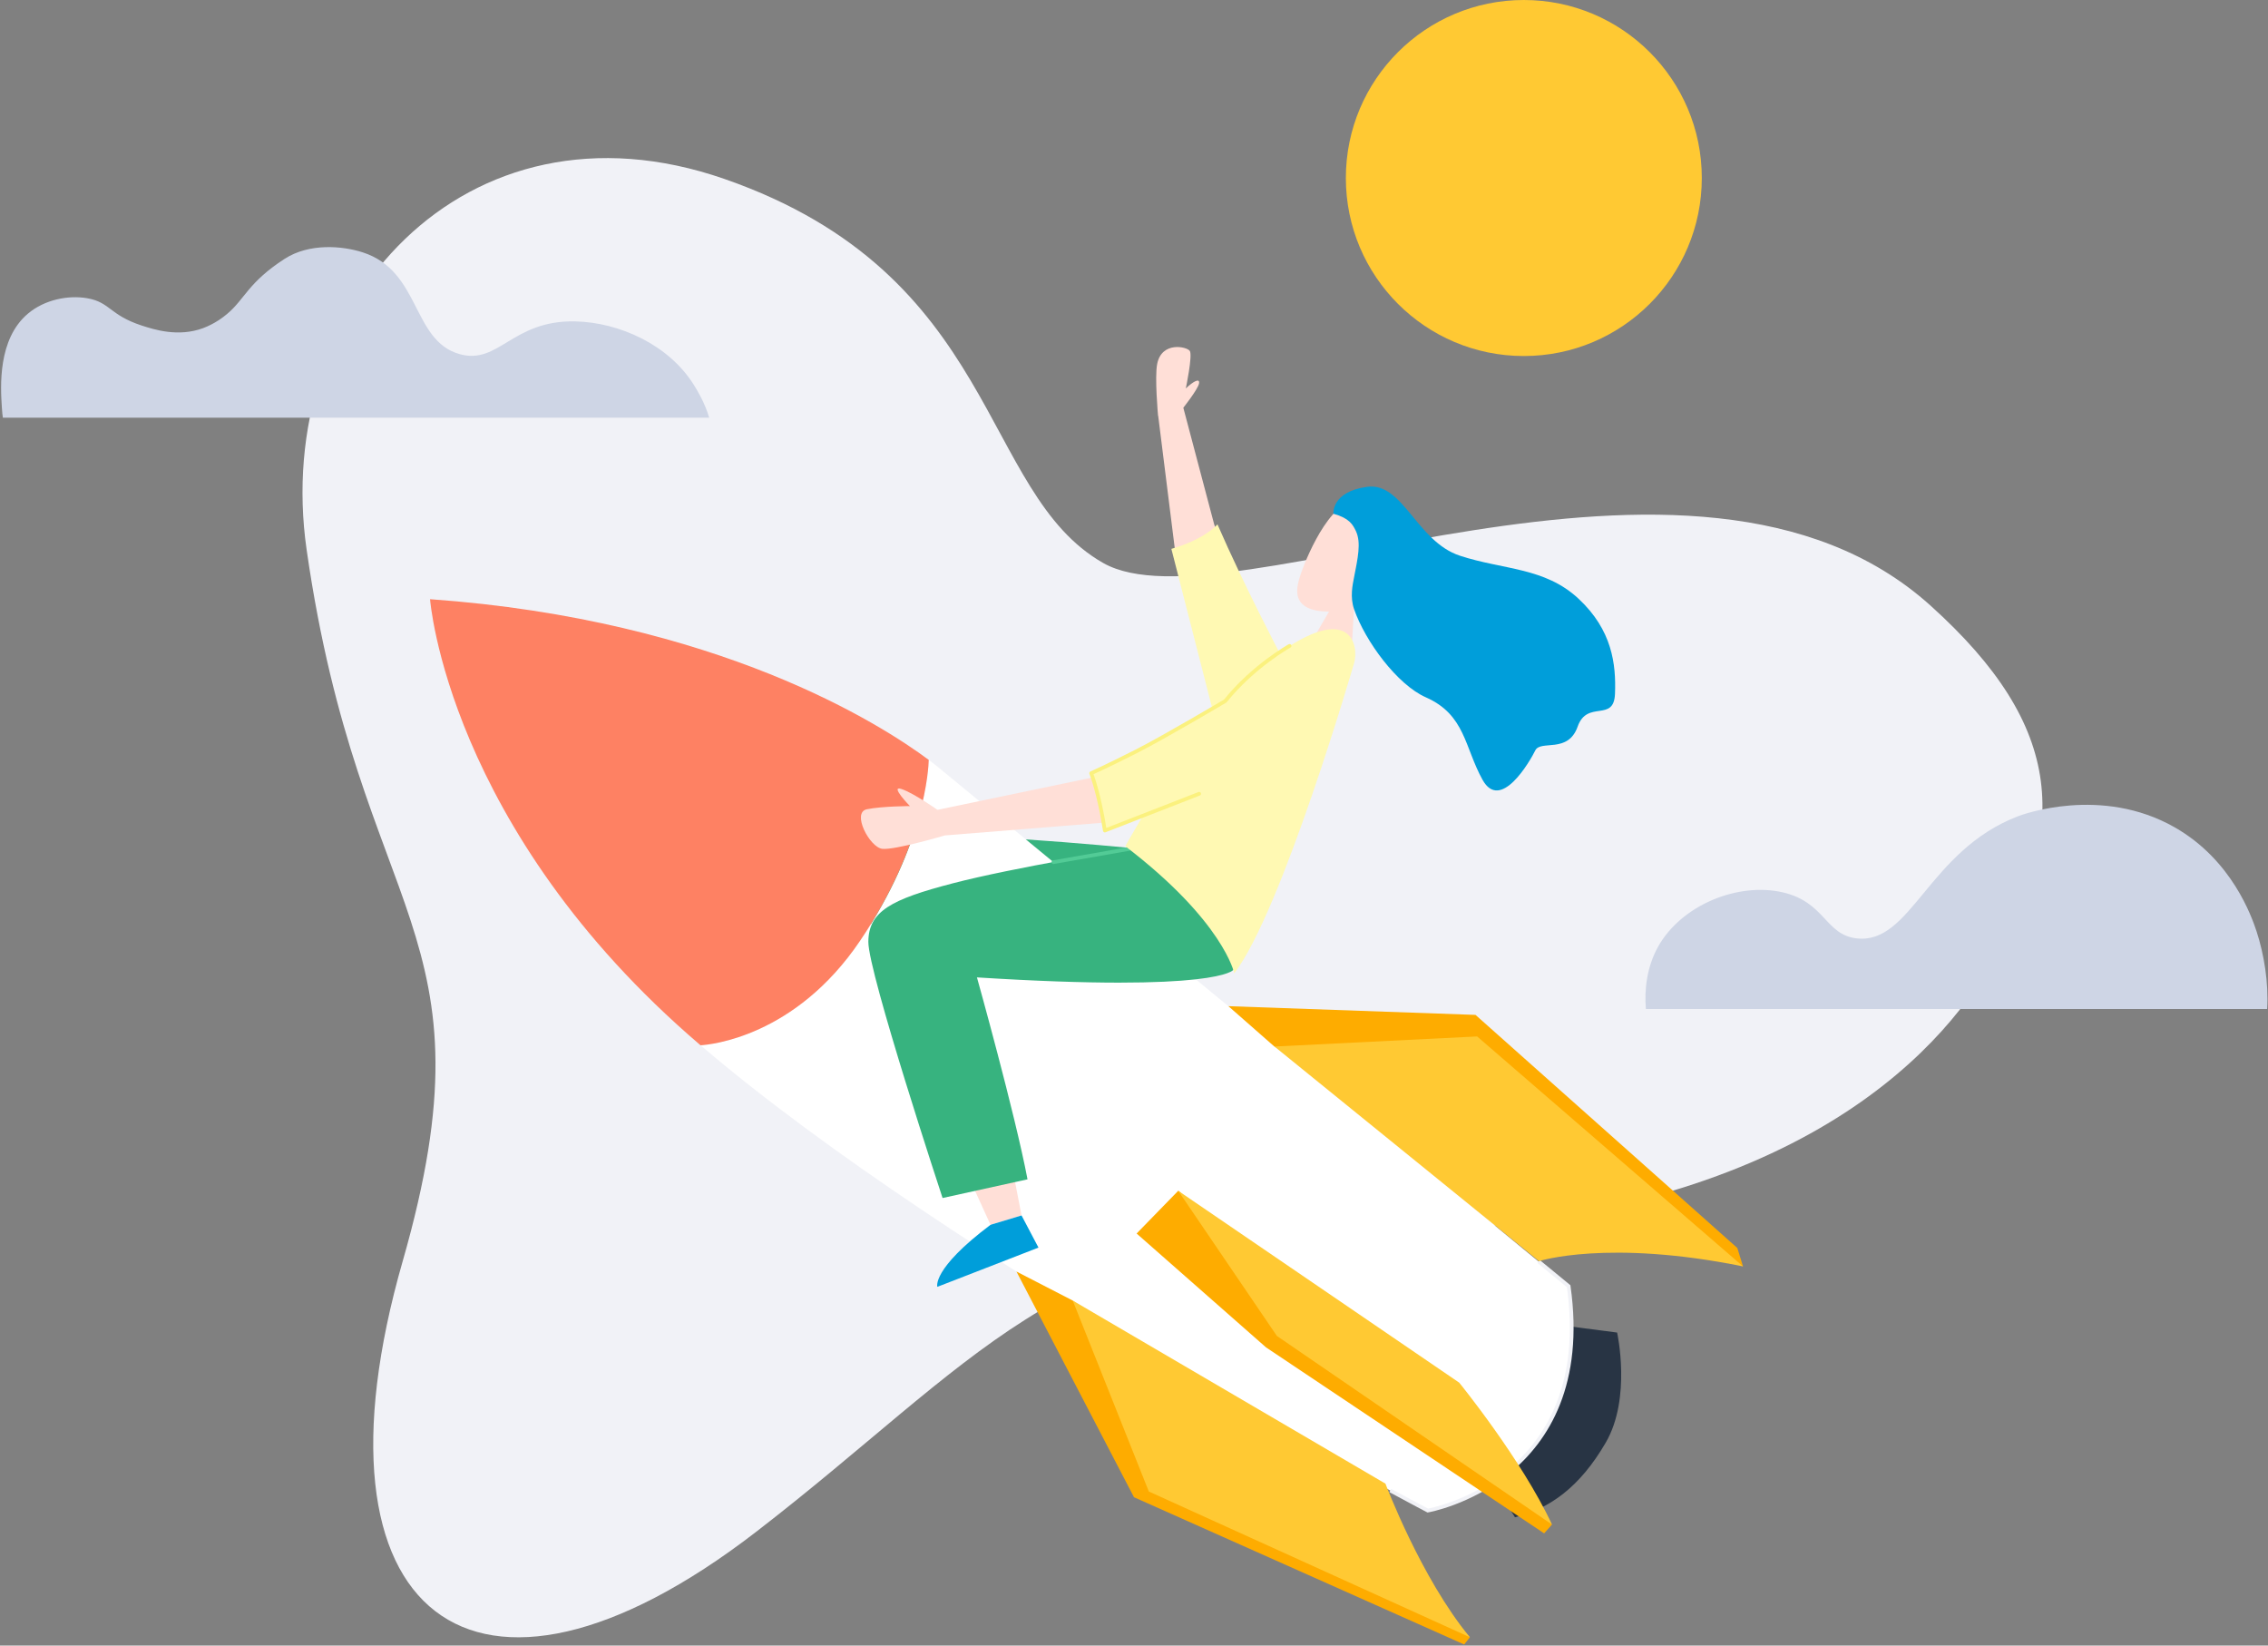
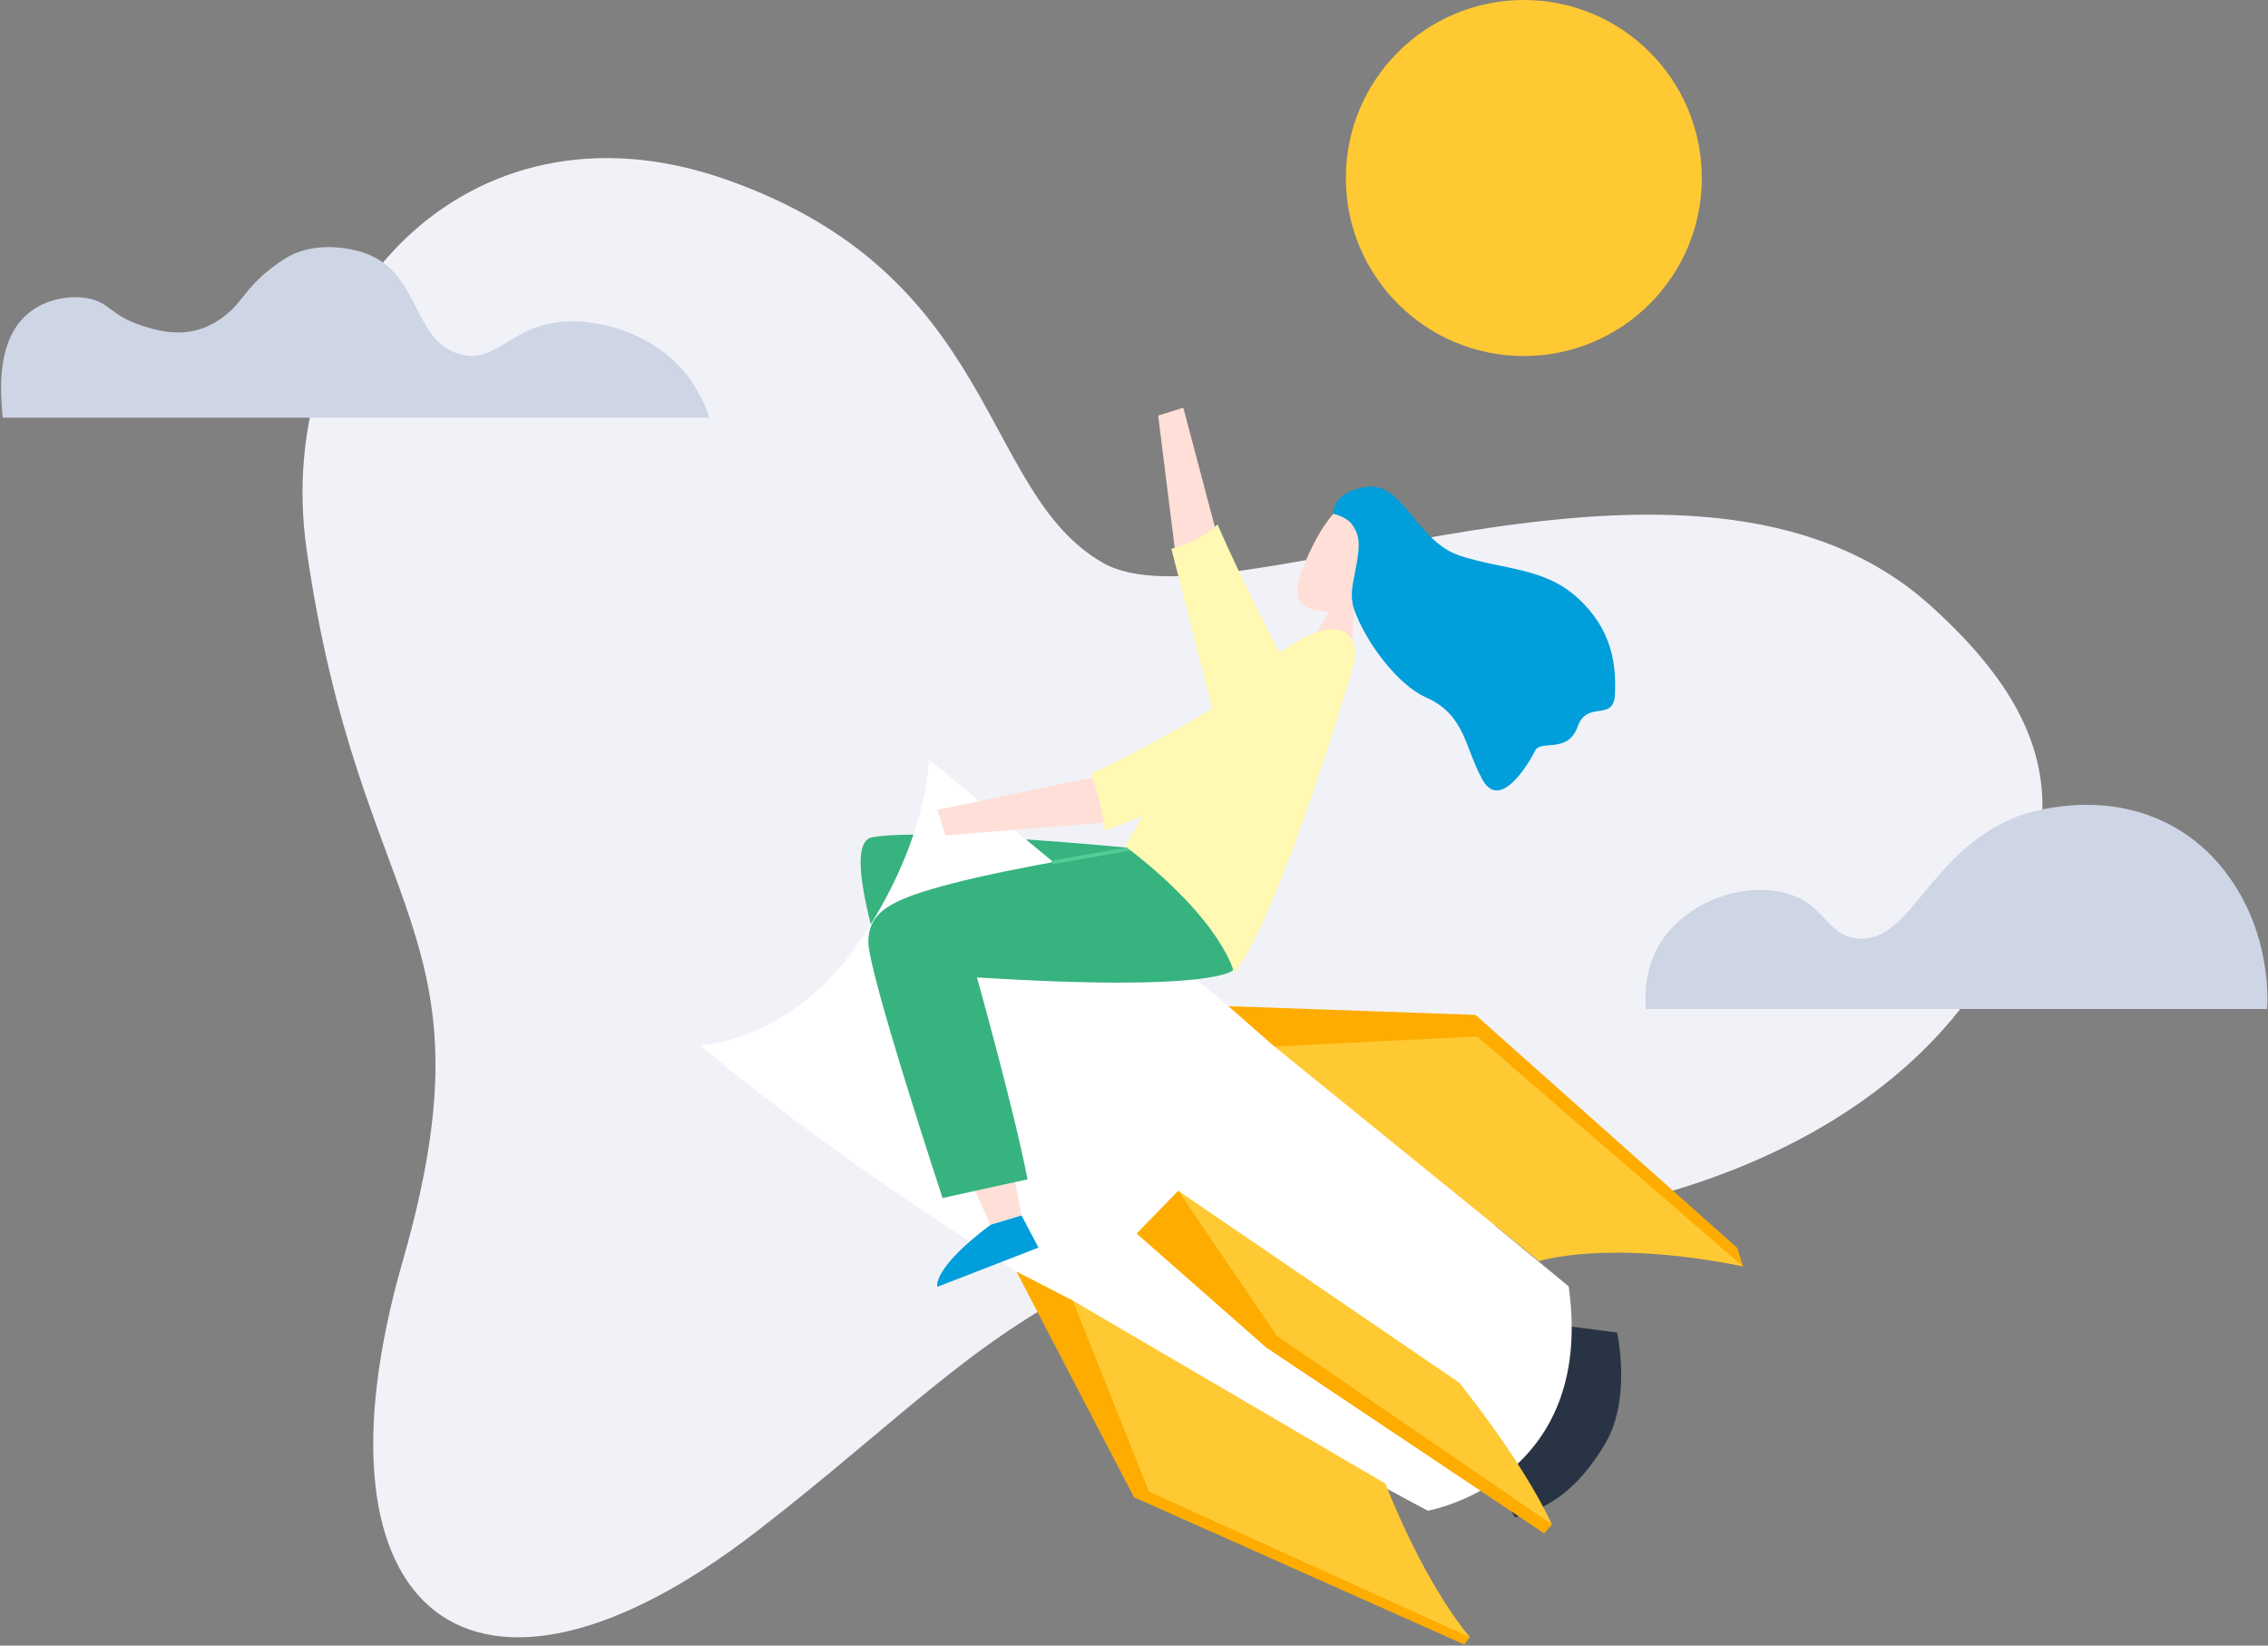
<svg xmlns="http://www.w3.org/2000/svg" version="1.1" id="Capa_1" x="0px" y="0px" viewBox="0 0 1821 1321" style="enable-background:new 0 0 1821 1321;" xml:space="preserve">
  <rect x="0" y="0" width="1821" height="1321" fill="#808080" stroke="none" />
  <style type="text/css">
	.st0{fill:#F1F2F7;}
	.st1{fill:#37B37F;}
	.st2{fill:#283444;}
	.st3{fill:#FFFFFF;}
	.st4{fill:none;stroke:#F1F2F7;stroke-width:3;}
	.st5{fill:#FE8163;}
	.st6{fill:#FEAC00;}
	.st7{fill:#FFDFD7;}
	.st8{fill:#FFC933;}
	.st9{fill:#009EDA;}
	.st10{fill:#FFF9B3;}
	.st11{fill:none;stroke:#52CB96;stroke-width:3;stroke-linecap:round;stroke-linejoin:round;}
	.st12{fill:none;stroke:#FBF17E;stroke-width:3;stroke-linecap:round;stroke-linejoin:round;}
	.st13{fill:#CED5E5;}
</style>
  <title>big-launch</title>
  <desc>Created with Sketch.</desc>
  <g id="Page-1">
    <g id="big-launch">
      <path id="Path" class="st0" d="M246.2,441.3C218,245.6,373.2,71.1,581.8,143.7c221,76.9,204.3,251.5,303.9,308.2    c99.5,56.7,473-138.3,664.4,34.3c108.2,97.5,112.6,180,45.4,292.5c-47.6,79.7-181.3,211-510.2,211    c-235.4,0-303.2,105.1-478.5,240.2c-226.8,174.7-365.1,66.8-283.5-217.4C400,745.2,289.1,739.9,246.2,441.3z" />
      <path class="st1" d="M908.8,680.8c0,0-169.1-16.6-208.8-8.6s65.3,257.4,65.3,257.4l52.3-17l-43.1-167.5c0,0,107.1,46.2,215.7,33.5    C990.2,778.6,989.4,705.7,908.8,680.8z" />
      <path class="st2" d="M1254.5,1064l43.9,5.7c0,0,11.7,52.5-9.1,88.3c-20.8,35.8-45,53-72.9,60l-28.7-45.2L1254.5,1064z" />
      <path class="st3" d="M690.5,755.3c52.3-77.3,55.1-138.6,55.2-145.3c7.8,5.8,11.6,9.2,11.6,9.2l502.2,413.4    c22.1,156.8-113.1,180.1-113.1,180.1s-380.9-200.1-583.9-373.6C570.2,838.6,638.3,832.4,690.5,755.3z" />
-       <path class="st4" d="M1235.4,1012.7l24.1,19.8c22.1,156.8-113.1,180.1-113.1,180.1s-10.9-5.7-30.1-16.1" />
-       <path class="st5" d="M345.3,481c231.6,16.5,362.5,100.8,400.4,129c-0.2,6.7-3,68-55.2,145.3c-52.2,77.2-120.3,83.3-128.1,83.8    c-0.1-0.1-0.3-0.2-0.4-0.4C359,665.1,345.3,481,345.3,481z" />
      <polygon class="st6" points="1399.5,1016.6 1394.9,1001.8 1184.7,814.7 986.3,807.7 1023.2,840.1   " />
      <polygon class="st7" points="813.1,939 820.2,975.7 795.3,983.2 777.2,943.5   " />
      <polygon class="st6" points="1180.2,1314.3 1175.6,1320.1 910.5,1201.9 816.1,1020.7 861.3,1044   " />
      <path class="st8" d="M1399.5,1016.6L1186,832l-162.7,8.1l212.4,172.3C1235.7,1012.3,1291.1,994.6,1399.5,1016.6z" />
      <path class="st8" d="M1112.4,1191c0,0,28.5,75.8,67.8,123.3l-257.8-117L861.3,1044L1112.4,1191z" />
      <polygon class="st6" points="1246.1,1223.8 1239.8,1230.9 1016.5,1081.6 912.6,990.2 946.1,955.8   " />
      <path class="st8" d="M1171.6,1109.9c0,0,50.1,61.5,74.5,113.9l-220.9-151.4L946,955.9L1171.6,1109.9z" />
      <path class="st1" d="M990.2,778.6c0,0-12.1,18.2-205.8,6c0,0,30.6,109.4,40.6,162.1l-68.2,15c0,0-59.8-181.1-59.6-205.7    c0.2-24.6,18.6-34.1,67.7-46.9c49.1-12.8,141.4-27.7,141.4-27.7s60.9,14.8,73.9,41.2C993.1,749.1,990.2,778.6,990.2,778.6z" />
      <polygon class="st7" points="1085.7,513.9 1087.4,482.9 1071.7,483 1057,508.3   " />
      <path class="st7" d="M1087.1,489c0,0,26.6-8.3,39-40.5c12.5-32.2-17.6-52-40.2-46.4s-40.9,55.6-42.5,61.8    C1041.8,470.2,1031,498.5,1087.1,489z" />
      <path class="st9" d="M1070.6,412.4c0,0-1.8-17.7,27.1-21.6c28.8-3.9,39.7,43.9,74.5,55.3c34.7,11.4,68.1,9.2,95.2,34.5    c27.1,25.2,30.2,52.7,29.3,76.2c-0.8,23.5-22.3,4.6-30,26.5c-7.7,21.9-29.7,10.4-34,19.1c-4.3,8.7-27.9,49.7-42.4,23.5    c-14.5-26.2-13.8-52.1-45.4-66.1c-23-10.1-48.7-44.9-57.7-70.8c-3.4-9.8-1.1-19.8-0.2-24.6c3.3-16.8,5.9-28.6,1.8-37.8    C1086.2,421.1,1083.5,416,1070.6,412.4z" />
      <polygon class="st7" points="943.2,439.9 929.9,333.6 950.1,327.3 974.9,421 1017.2,533 981.4,569.3   " />
      <path class="st10" d="M1028.4,526.1c0,0-29.3-55.6-50.9-105.2c0,0-9.6,11.8-37,19.7L975.2,576L1028.4,526.1z" />
      <path class="st9" d="M820.2,975.7l13.6,25.8l-81.2,31.5c0,0-4.8-14.1,42.7-49.8L820.2,975.7z" />
-       <path class="st7" d="M752.7,650.1c0,0-18.8-13.3-28.8-16.7c-10-3.4,6.7,13.7,6.7,13.7s-21.9,0-34.5,2.5    c-12.6,2.5,2.1,30.6,12.3,31.8c10.2,1.1,50.7-10.9,50.7-10.9S766.9,656.1,752.7,650.1z" />
-       <path class="st7" d="M950.1,327.3c0,0,11.6-14.6,12.6-19.4c0.9-4.8-4.7-1.7-10.6,3.9c0,0,5.6-26.6,3.2-30.1    c-2.4-3.5-22.6-7.9-26.2,10.5c-2.1,10.7,0.7,41.4,0.7,41.4S945.4,340,950.1,327.3z" />
      <line class="st11" x1="845.8" y1="692.1" x2="906.3" y2="681.5" />
      <polygon class="st7" points="891,660 759.1,670.6 752.7,650.1 878.8,623.8 967.9,574.6 996.4,607.2   " />
      <path class="st10" d="M1087.2,532.4c0,0-57.9,199.2-96.2,248.9c0,0-8.4-41.5-87.5-102c0,0,58.2-107.3,119.9-152.5    C1085,481.7,1091.3,518.7,1087.2,532.4z" />
      <path class="st10" d="M983.8,562.8c0,0-76,45.3-107.7,58c0,0,9.6,28.4,11,46l49.1-18.9l39.7-57.3L983.8,562.8z" />
-       <path class="st12" d="M1035.4,518.5c0,0-29.2,16.3-51.6,44.2c0,0-47.8,28.4-71.6,40.5c-23.9,12.1-36.1,17.5-36.1,17.5    s6.2,15.2,11,46l75.7-29.5" />
      <path class="st13" d="M557.3,309.3C537,276.5,496.9,258.8,462,258c-50.9-1.2-61.5,35.3-93.2,26.2c-38.2-11-30.9-66.5-77.5-81.6    c-16.4-5.3-43-7.6-62.8,5.2c-29.2,18.9-31.9,32.2-45.9,44c-3.4,2.9-10.2,8.1-19.5,11.6c-20,7.4-39.3,1.2-49.7-2.2    c-25.6-8.5-25-18.6-43.4-21.8c-15.1-2.6-34.1,1-47.6,12.4c-24.3,20.5-22,58.6-20.9,75.4c0.2,3.4,0.5,6.2,0.8,8.1h567.1    C566.1,323.6,559.6,313,557.3,309.3z" />
      <circle id="Oval" class="st8" cx="1223.5" cy="142.9" r="142.9" />
      <path class="st13" d="M1811.8,747.6c-3.9-11.7-19.6-57.1-65.6-83.4c-58.9-33.7-122.3-10.4-126.1-8.9    c-71.9,27.7-85.6,102.9-129.2,98c-25.4-2.8-25.3-28.9-59.2-36.9c-36-8.5-81.9,10-100.6,43.9c-8.6,15.6-11,33.7-9.6,49.7h498.8    C1821.6,788.9,1817.8,765.9,1811.8,747.6z" />
    </g>
  </g>
</svg>